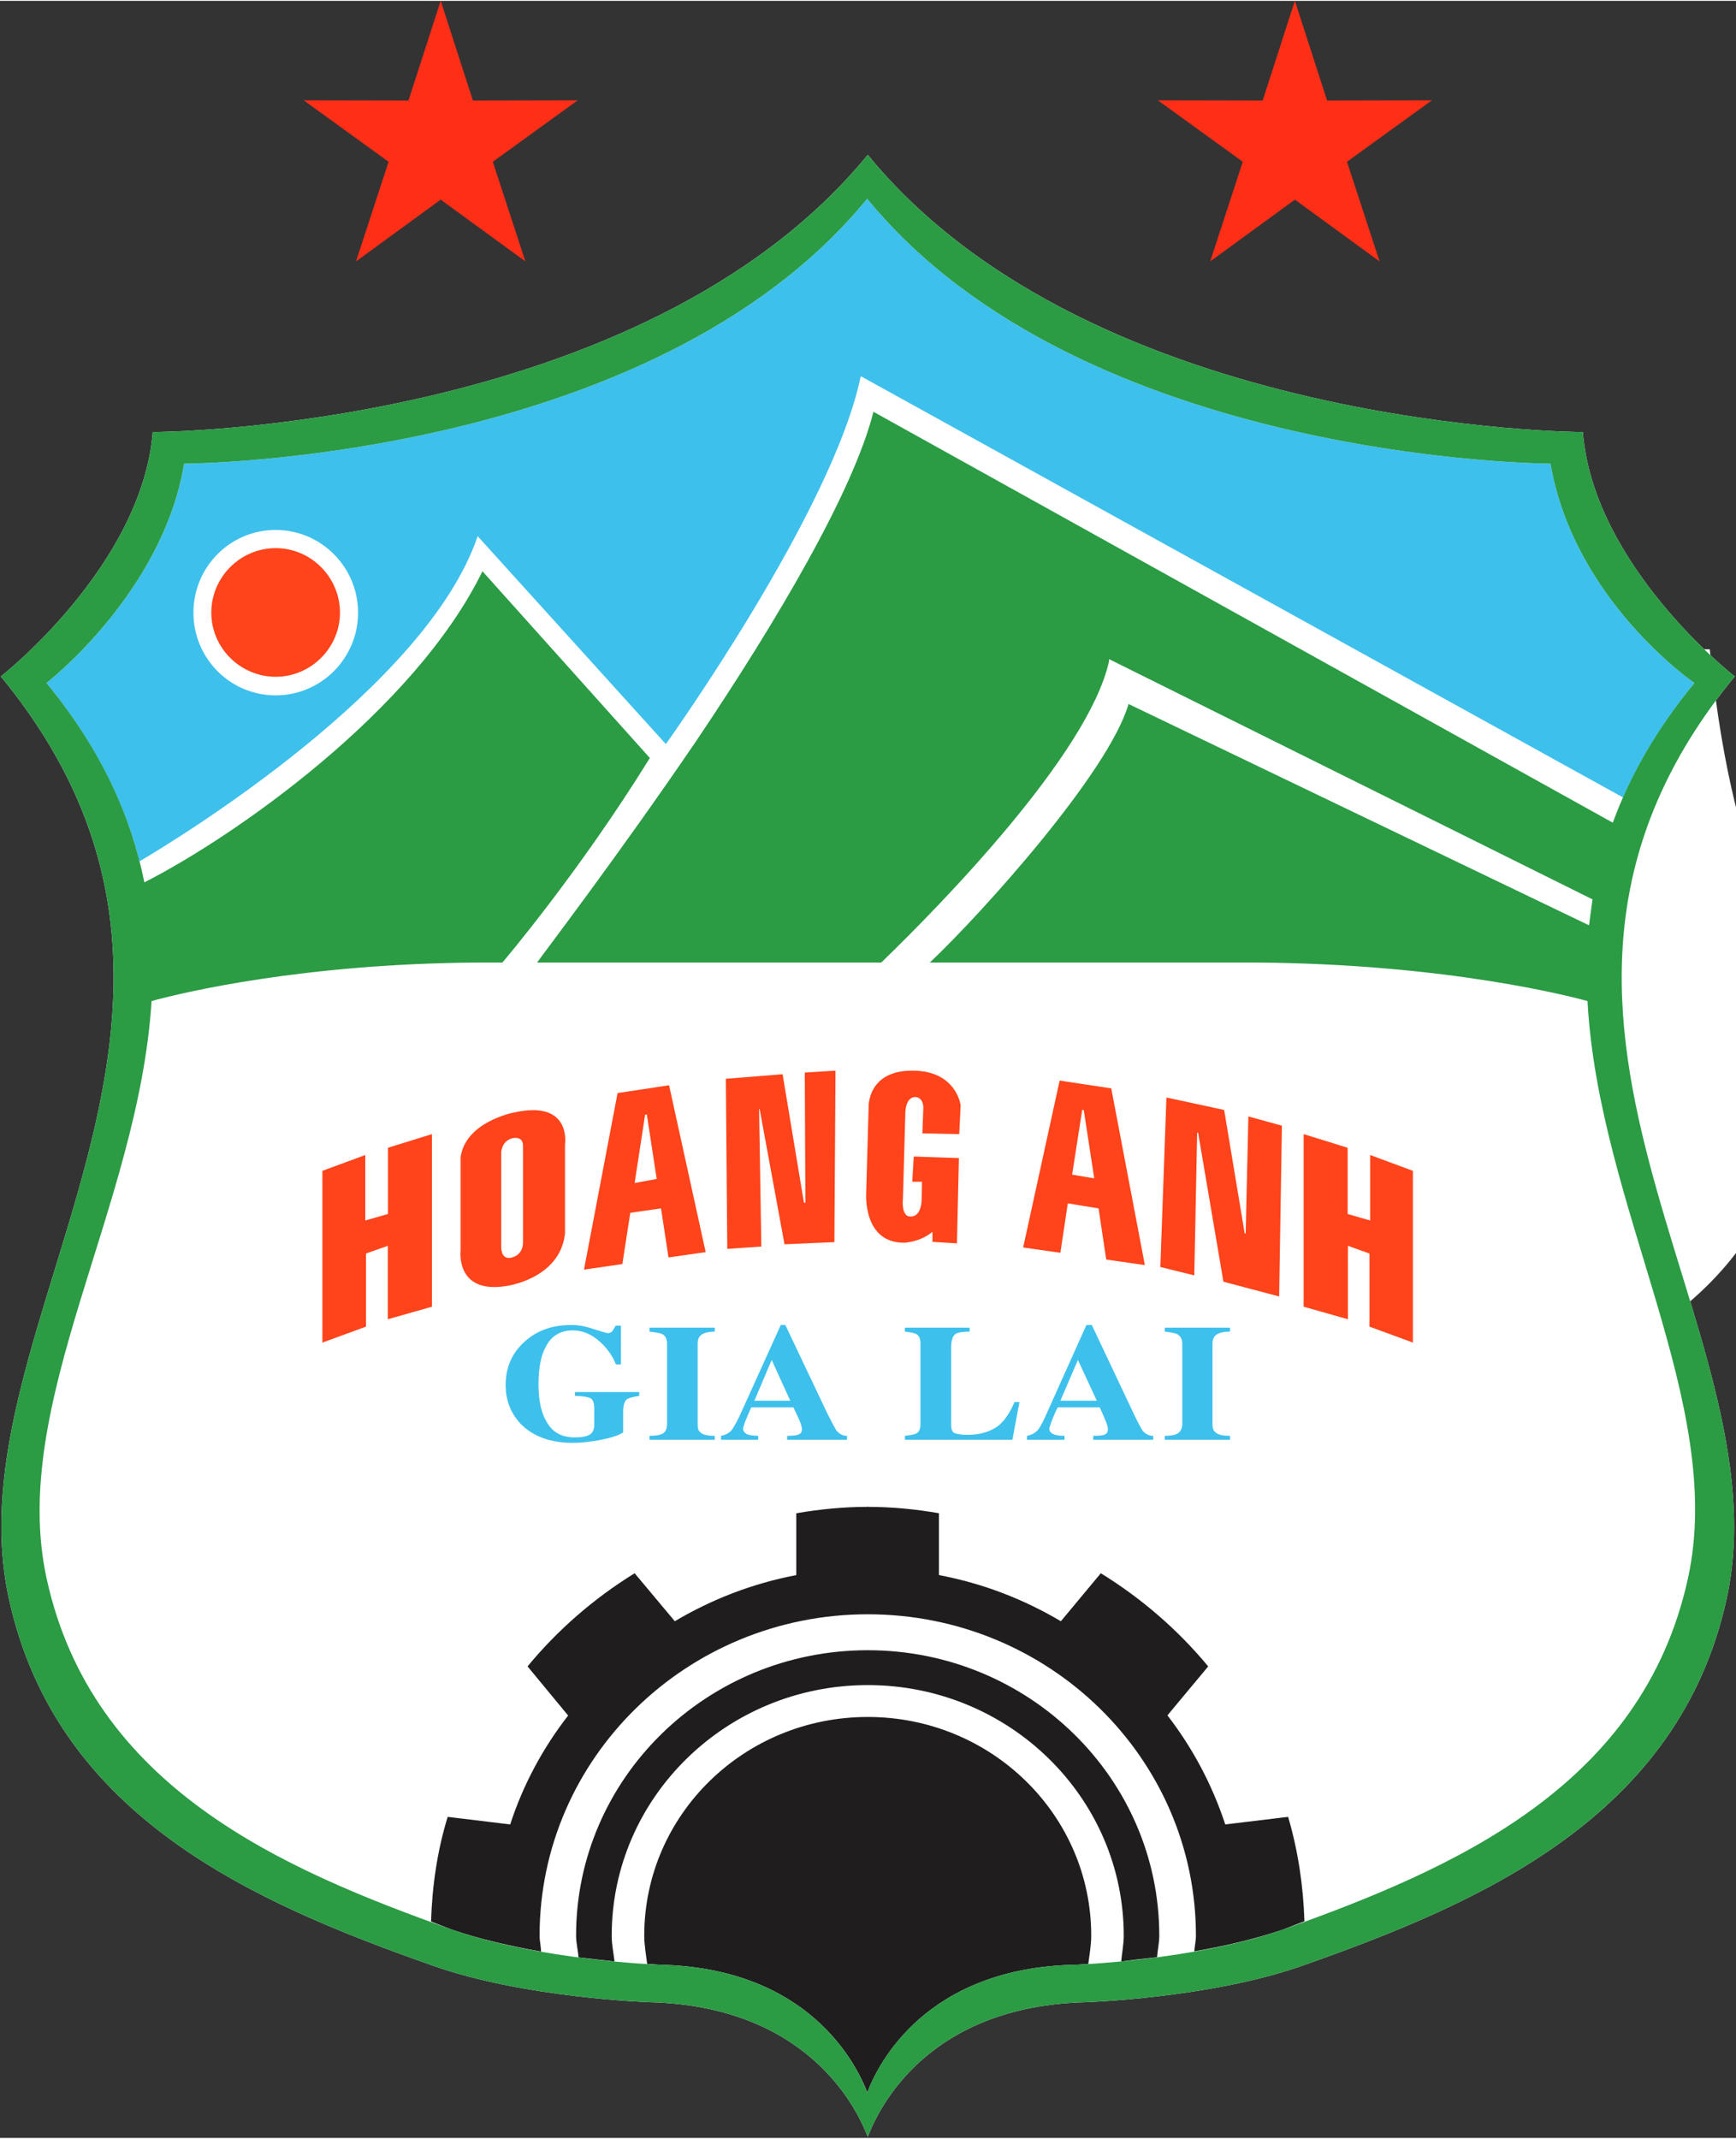
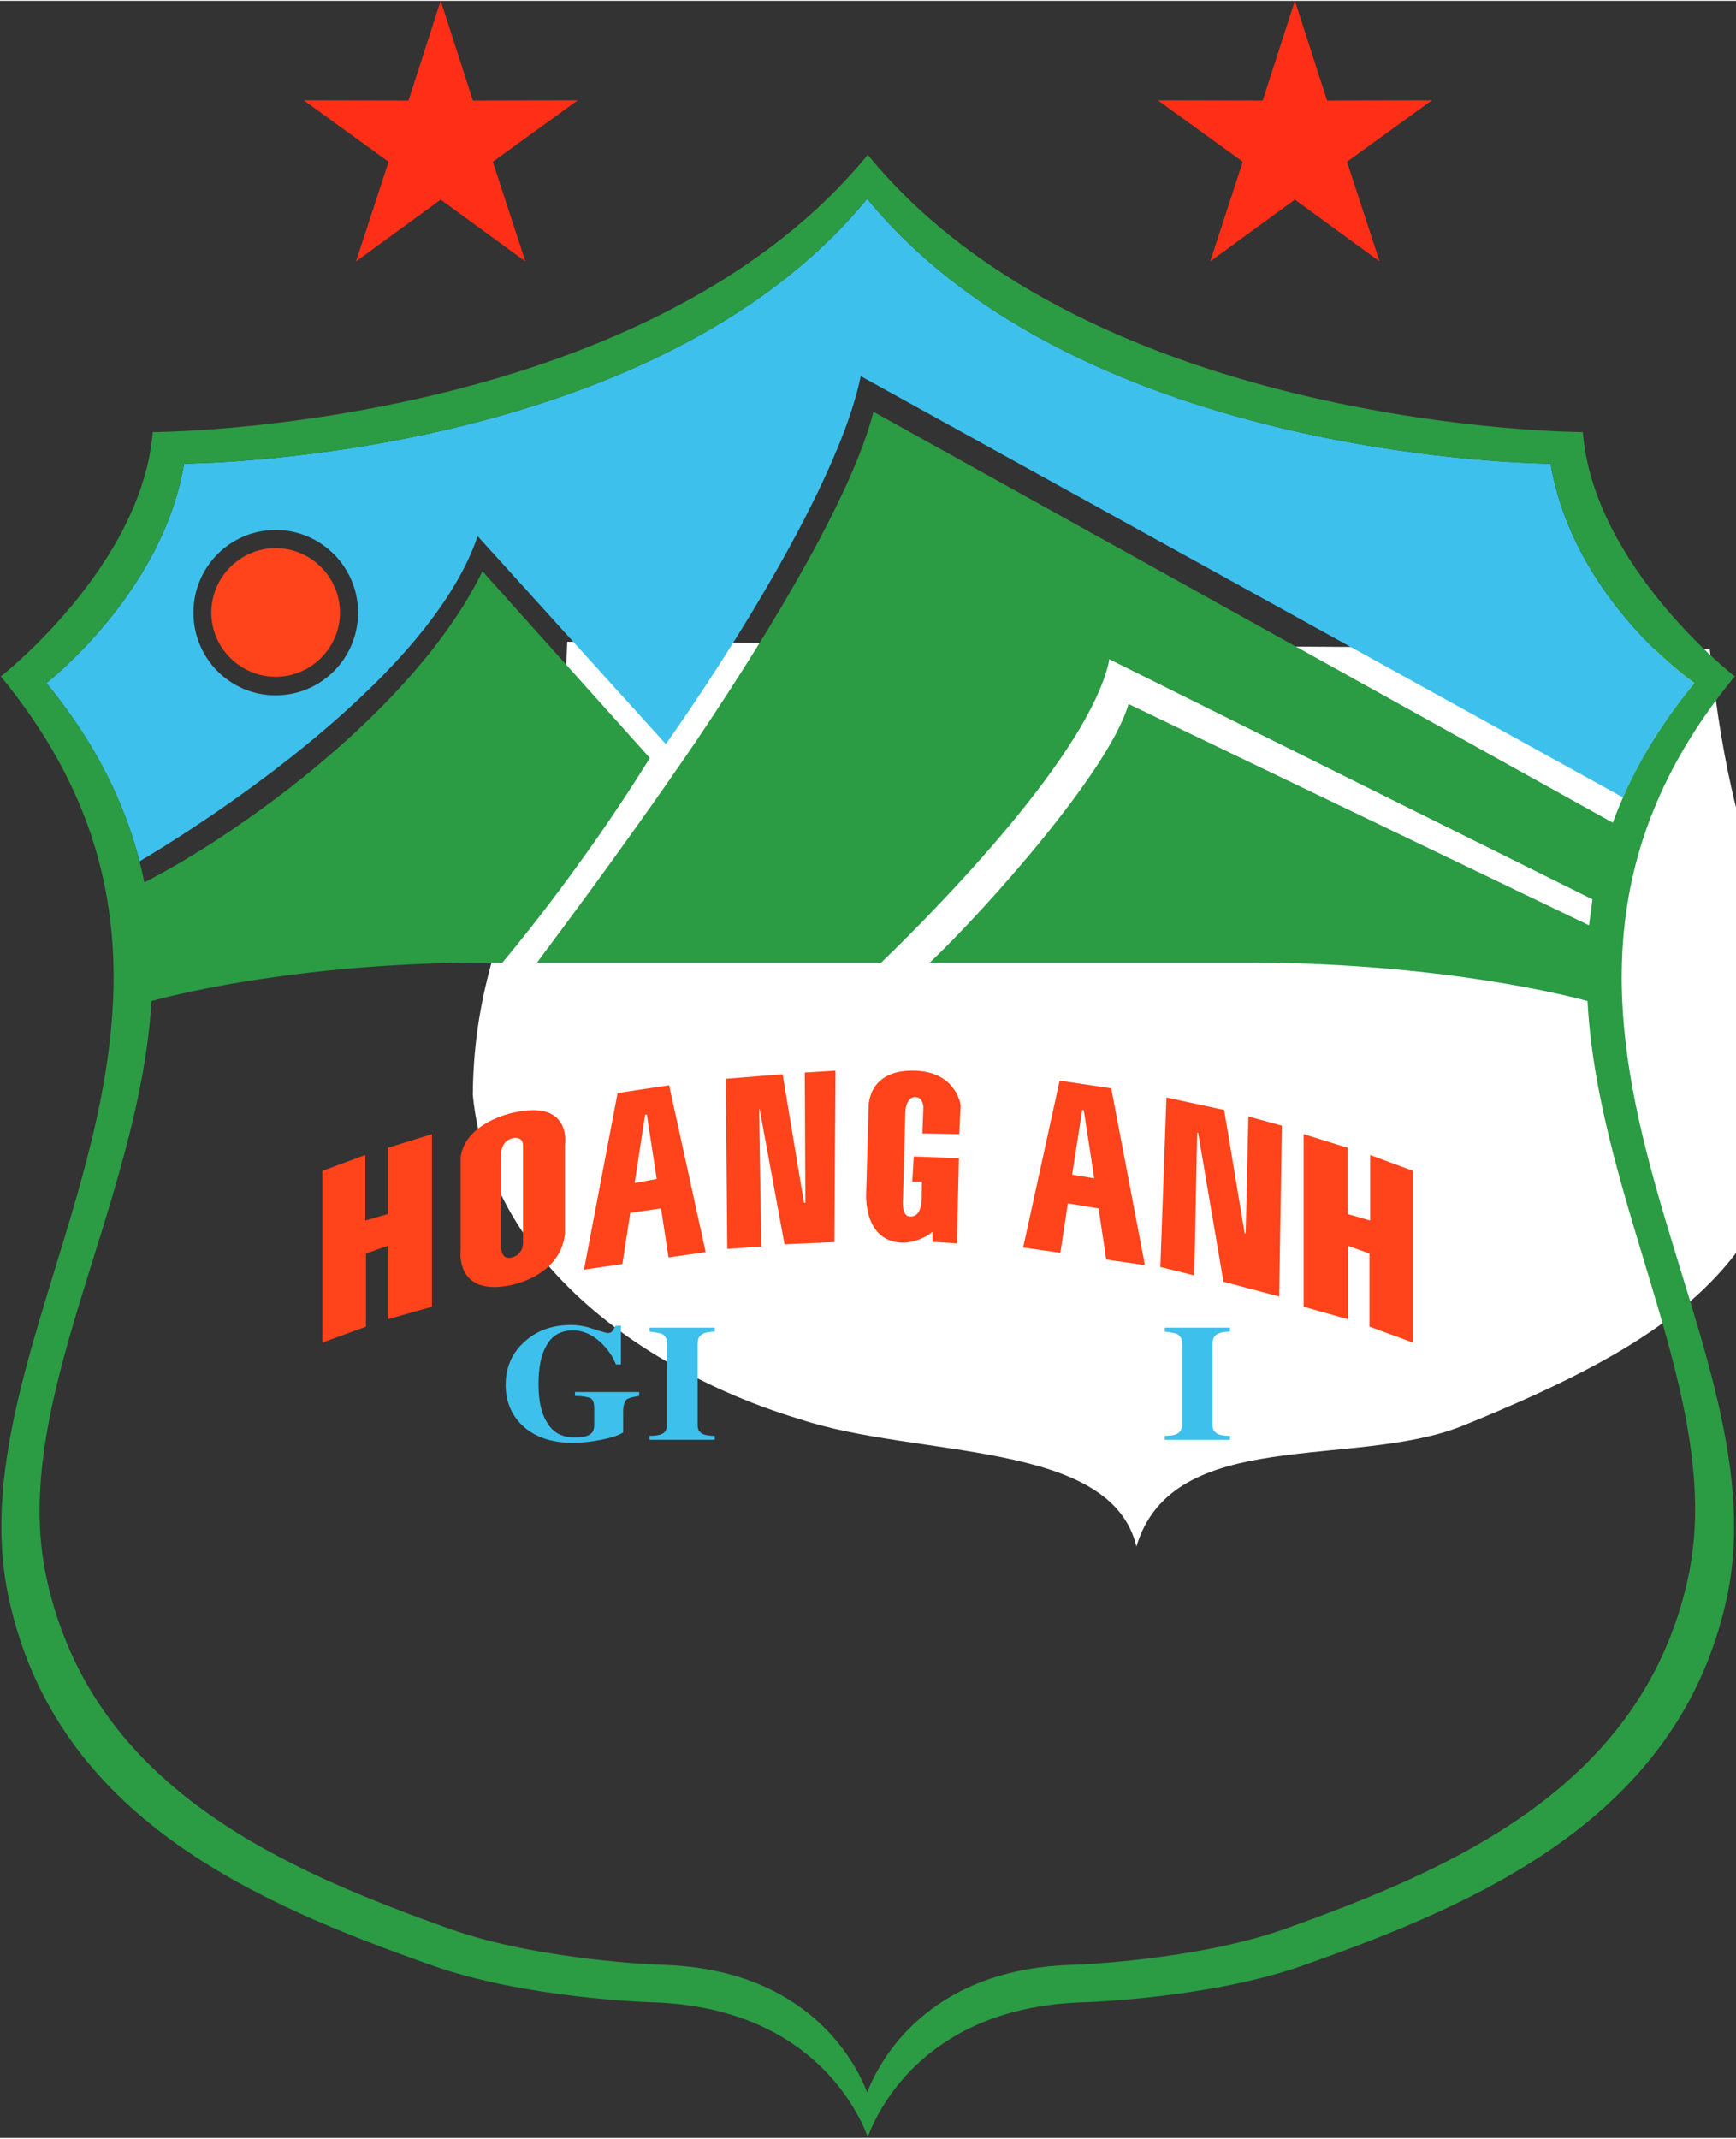
<svg xmlns="http://www.w3.org/2000/svg" viewBox="0 0 1152 1418" width="276" height="340">
  <rect x="0" y="0" width="1152" height="1418" fill="#333333" stroke="none" />
  <defs>
    <clipPath clipPathUnits="userSpaceOnUse" id="cp1">
      <path d="M-299 -185L1402 -185L1402 1516L-299 1516Z" />
    </clipPath>
  </defs>
  <style>
		tspan { white-space:pre }
		.shp0 { fill: #ffffff } 
		.shp1 { fill: #ff2e17 } 
		.shp2 { fill: #3ec0ec } 
		.shp3 { fill: #ff431a } 
		.shp4 { fill: #201d1e } 
		.shp5 { fill: #2b9b44 } 
	</style>
  <g id="Page 1" clip-path="url(#cp1)">
    <path id="Path 1" class="shp0" d="M754.11 1025.54C778.13 945.3 897.9 974.38 970.25 945.61C1108.57 889.56 1181.14 839.01 1193.03 718.1C1192.01 599.79 1152.48 603.32 1134.59 430.25L376.41 425.23C372.05 566.05 314.77 607.68 313.75 725.99C325.64 846.9 444.65 915.51 530.82 941.08C608.51 967.03 737.15 954.59 754.11 1025.54Z" />
-     <path id="Path 2" class="shp1" d="M859.27 -0.07L880.64 66.13L950.21 65.99L893.85 106.77L915.48 172.89L859.27 131.9L803.07 172.89L824.7 106.77L768.34 65.99L837.91 66.13L859.27 -0.07ZM292.44 -0.07L313.81 66.13L383.37 65.99L327.02 106.77L348.64 172.89L292.44 131.9L236.24 172.89L257.86 106.77L201.5 65.99L271.07 66.13L292.44 -0.07Z" />
-     <path id="Path 3" class="shp0" d="M1151.17 448.26C1151.17 448.26 1057.37 375.24 1050.37 286.13C1050.37 286.13 725.74 285.34 575.93 102.27L575.93 102.2L575.84 102.2L575.76 102.2L575.76 102.27C425.76 285.34 101.37 286.13 101.37 286.13C94.04 375.24 0.55 448.26 0.55 448.26C184.82 672.33 -34.33 878.35 5.97 1060.5C37.63 1205.2 169.21 1262.16 287.29 1303.7C348.28 1325.26 431.01 1327.93 431.01 1327.93C534.91 1330.46 568.07 1396.85 575.76 1417.08L575.76 1417.25C575.76 1417.08 575.76 1417.08 575.84 1417.08C575.84 1417.08 575.93 1417.08 575.93 1417.25L575.93 1417.08C583.65 1396.85 616.52 1330.46 720.56 1327.93C720.56 1327.93 803.18 1325.26 864.24 1303.7C982.2 1262.16 1113.89 1205.2 1145.73 1060.5C1185.79 878.35 966.59 672.33 1151.17 448.26Z" />
+     <path id="Path 2" class="shp1" d="M859.27 -0.07L880.64 66.13L950.21 65.99L893.85 106.77L915.48 172.89L859.27 131.9L803.07 172.89L824.7 106.77L768.34 65.99L837.91 66.13ZM292.44 -0.07L313.81 66.13L383.37 65.99L327.02 106.77L348.64 172.89L292.44 131.9L236.24 172.89L257.86 106.77L201.5 65.99L271.07 66.13L292.44 -0.07Z" />
    <path id="Path 4" class="shp2" d="M816.25 952.12L816.25 954.78L772.94 954.78L772.94 952.12C776.75 952.12 779.45 951.64 780.99 950.85C783.3 949.66 784.56 947.33 784.56 944.09L784.56 891.13C784.56 887.74 783.23 885.73 780.9 884.51C779.45 883.98 776.75 883.41 772.94 882.99L772.94 880.37L816.25 880.37L816.25 882.99C812.34 882.99 809.69 883.61 808.14 884.46C805.81 885.56 804.6 887.68 804.6 891.13L804.6 944.09C804.6 946.75 805.11 948.8 806.44 949.66C807.98 951.4 811.33 952.12 816.25 952.12Z" />
    <path id="Path 5" class="shp3" d="M937.6 776.3L937.6 890.27L908.78 879.68L908.78 831.16L894.48 826.07L894.48 874.79L865.08 866.46L865.08 751.94L894.29 761L894.29 804.95L909.25 809.26L909.25 765.81L937.6 776.3ZM828.42 740.22L826.62 817.87L825.96 817.8L812.34 735.92L774.03 727.65L770 840.11L792.52 845.68L794.43 750.88L795.06 751.05L811.86 849.88L848.83 859.66L850.67 746.34L828.42 740.22Z" />
    <path id="Path 6" fill-rule="evenodd" class="shp2" d="M1124.4 452.61C1103.62 478.1 1088.1 503.51 1077.04 528.57L571.18 249.02C552.85 338.34 441.85 493.15 441.85 493.15L316.97 355.18C283 455.57 117.68 556.14 92.62 570.95C82.57 531.94 63.39 492.43 30.81 452.61C30.81 452.61 108.03 392.9 122.16 307.07C122.16 307.07 432.32 306.27 575.45 131.31C718.8 306.27 1028.93 307.07 1028.93 307.07C1044.39 397.84 1124.4 452.61 1124.4 452.61ZM237.61 405.96C237.61 375.72 213.15 351.08 182.89 351.08C152.65 351.08 128.36 375.72 128.36 405.96C128.36 436.2 152.65 460.81 182.89 460.81C213.15 460.81 237.61 436.2 237.61 405.96ZM424.17 923.07L424.17 925.67C419.78 926.32 417.17 927.07 415.98 927.86C414.53 929.19 413.51 931.75 413.51 936.09L413.51 949.9C410.32 951.88 405.77 953.42 398.83 954.78C392.17 956.04 385.77 956.8 380.2 956.8C365.86 956.8 354.35 952.8 346.21 944.87C339.19 937.9 335.54 928.88 335.54 918.36C335.54 907.22 339.46 897.72 347.4 890.32C355.71 882.45 366.03 878.59 379.19 878.59C382.86 878.59 386.58 879.13 390.55 880.22C394.78 881.49 398.83 882.93 402.98 883.98C404.47 883.98 405.77 883.61 406.49 882.45C406.95 881.87 407.6 880.53 408.57 879.03L412.05 879.03L412.05 904.76L408.73 904.76C406.4 899.02 402.98 894.13 398.29 889.86C392.63 884.7 386.58 882.18 380.2 882.18C371.96 882.18 365.86 885.73 362.22 893.01C358.96 898.68 357.35 907.22 357.35 918.03C357.35 929.43 359.37 937.9 363.55 944.09C367.31 950.24 373.38 953.18 381.41 953.18C386.58 953.18 390.08 952.42 392 950.85C393.49 949.66 394.32 947.64 394.32 945.04L394.32 933.67C394.32 930.22 393.49 928.09 391.69 927.07C389.76 926.32 386.26 925.67 381.56 925.67L381.56 923.07L424.17 923.07ZM474.33 952.12L474.33 954.78L431 954.78L431 952.12C434.85 952.12 437.87 951.64 439.36 950.85C441.85 949.66 442.65 947.33 442.65 944.09L442.65 891.13C442.65 887.74 441.53 885.73 439.29 884.51C437.87 883.98 434.85 883.41 431 882.99L431 880.37L474.33 880.37L474.33 882.99C470.76 882.99 467.97 883.61 466.52 884.46C464.11 885.56 462.95 887.68 462.95 891.13L462.95 944.09C462.95 946.75 463.26 948.8 464.64 949.66C466.13 951.4 469.55 952.12 474.33 952.12Z" />
-     <path id="Path 7" fill-rule="evenodd" class="shp2" d="M562.07 952.12L562.07 954.78L522.35 954.78L522.35 952.12C526.23 952.12 528.79 951.88 530.09 951.16C531.51 950.61 532.14 949.52 532.14 947.64C532.14 946.38 531.51 944.09 530.09 940.81C529.36 939.41 528.16 936.91 526.55 933.26L498.55 933.26C496.91 936.57 495.77 939.85 494.54 942.48C493.75 945.04 493.12 946.61 493.12 947.33C493.12 948.91 493.91 949.9 495.29 950.85C496.62 951.64 499.63 952.12 503.16 952.12L503.16 954.78L478.48 954.78L478.48 952.12C481.66 951.47 483.9 950.24 485.62 948.29C486.52 946.92 488.32 944.09 490.66 939.24L518.12 878.59L521.15 878.59L548.68 936.57C551.73 942.72 553.86 946.75 555.15 948.8C557.17 950.85 559.29 952.12 561.59 952.12L562.07 952.12ZM500.6 928.88L524.44 928.88L512.08 901.79L500.6 928.88ZM676.5 929.74L671.82 954.78L600.48 954.78L600.48 952.12C604.53 951.64 607.31 951.16 608.25 950.44C610.18 949.35 610.81 947.16 610.81 944.09L610.81 891.13C610.81 887.74 610.01 885.73 607.94 884.51C606.68 883.98 604.05 883.41 600.48 882.99L600.48 880.36L643.44 880.36L643.44 882.99C638.7 882.99 635.48 883.61 634.06 884.51C632.3 885.8 631.19 888.73 631.19 893.18L631.19 945.28C631.19 947.64 631.82 949.35 633.21 950.24C635.02 950.92 637.8 951.47 641.96 951.47C650.55 951.47 657.3 949.35 662.56 945.42C666.56 942.14 670.06 937.08 673.24 929.74L676.5 929.74ZM765.27 952.12L765.27 954.78L725.46 954.78L725.46 952.12C729.45 952.12 732.1 951.88 733.36 951.16C734.55 950.61 735.19 949.52 735.19 947.64C735.19 946.38 734.55 944.09 733.1 940.81C732.57 939.41 731.38 936.91 729.79 933.26L701.92 933.26C700.15 936.57 698.88 939.85 697.84 942.48C696.99 945.04 696.34 946.61 696.34 947.33C696.34 948.91 697.06 949.9 698.57 950.85C700.15 951.64 702.71 952.12 706.43 952.12L706.43 954.78L681.52 954.78L681.52 952.12C684.69 951.47 686.92 950.24 688.68 948.29C689.86 946.92 691.49 944.09 693.7 939.24L720.95 878.59L724.52 878.59L751.91 936.57C754.77 942.72 757 946.75 758.3 948.8C760.09 950.85 762.44 952.12 764.98 952.12L765.27 952.12ZM703.65 928.88L727.85 928.88L715.3 901.79L703.65 928.88Z" />
    <path id="Path 8" fill-rule="evenodd" class="shp3" d="M374.93 758.81L374.93 817.94C371.58 848.21 335.78 852.76 335.78 852.76C302.04 858.09 305.67 829.15 305.67 829.15L305.67 767.22C308.92 743.91 340.41 737.76 340.41 737.76C379.72 728.61 374.93 758.81 374.93 758.81ZM347.08 823.07L347.08 759.9C347.24 753 340.41 754.58 340.41 754.58C332.6 756.32 332.6 764.31 332.6 764.31L332.6 826.55C332.6 836.41 339.71 833.79 339.71 833.79C347.91 831.64 347.08 823.07 347.08 823.07ZM242.39 765.81L242.39 809.26L257.43 804.95L257.43 761L286.64 751.94L286.64 866.46L257.34 874.79L257.34 826.07L242.87 831.16L242.87 879.68L213.93 890.27L213.93 776.3L242.39 765.81ZM438.65 801.23L418.24 804.17L413 838.17L387.53 841.85L409.82 724.71L444 719.53L468.28 830.24L443.61 833.79L438.65 801.23ZM435.79 781.7L429.23 738.89L428.07 739.11L421.15 784.39L435.79 781.7ZM703.65 830.68L678.96 827.16L703.17 716.42L737.42 721.58L759.72 838.85L734.09 835.16L729 801.23L708.59 797.88L703.65 830.68ZM726.13 781.28L719.18 736.02L718.16 735.78L711.46 778.83L726.13 781.28ZM554.42 709.83L553.7 823.61L520.59 825.05L504.11 735.37L503.73 735.37L505.22 826.55L482.62 828.09L481.66 715.23L519.33 712.22L533.49 797.44L534.45 797.44L534.05 711.11L554.42 709.83ZM612.73 734.21C612.42 727.17 607.46 727.32 607.46 727.32C601.02 727.32 600.8 737.04 600.8 737.04L599.2 794.19C598.09 806.97 603.52 806.56 603.52 806.56C612.1 807.55 611.63 794.36 611.63 794.36L611.79 783.53L605.38 783.53L606.35 766.81L636.32 767.83L635.02 824.43L618.76 823.44L618.76 816.73C610.97 823.44 600.41 824 600.41 824C572.2 824.5 574.81 790.62 574.81 790.62L576.42 733.63C576.42 733.63 575.76 709.83 605.22 709.83C634.7 709.68 637.48 732.81 637.48 732.81L636.54 751.94L612.1 751.45L612.73 734.21ZM225.6 405.96C225.6 429.29 206.3 448.49 182.99 448.49C159.47 448.49 140.22 429.29 140.22 405.96C140.22 382.38 159.47 363.13 182.99 363.13C206.3 363.13 225.6 382.38 225.6 405.96Z" />
-     <path id="Path 9" class="shp4" d="M575.84 1094.39C469 1094.39 382.28 1179.37 382.28 1283.75C382.28 1288.77 383.58 1293.32 383.88 1298.21C392.48 1299.19 400.59 1300.15 407.79 1300.87C407.12 1295.06 405.92 1289.8 405.92 1283.75C405.92 1192.18 482.05 1117.52 575.84 1117.52C669.67 1117.52 745.71 1192.18 745.71 1283.75C745.71 1289.49 744.56 1295.06 744.02 1300.87C751.04 1299.98 759.24 1298.99 767.83 1298.1C768.14 1293.32 769.29 1288.77 769.29 1283.75C769.29 1179.37 682.65 1094.39 575.84 1094.39ZM854.79 1204.96L813.07 1209.98C804.44 1183.71 791.41 1159.21 774.7 1137.61L801.76 1105.12C781.69 1080.89 757.48 1059.92 730.49 1043.31L703.99 1075.15C679.44 1060.63 652.36 1050.04 623.08 1044.54L623.08 1003.51C607.94 1000.84 592.09 999.27 575.93 999.27L575.93 999.1L575.84 999.1L575.6 999.1L575.6 999.27C559.59 999.27 543.95 1000.84 528.4 1003.51L528.4 1044.54C499.47 1050.04 472.24 1060.63 447.8 1075.15L421.14 1043.31C394.24 1059.92 370.03 1080.89 350.09 1105.12L377.02 1137.72C360.29 1159.21 347.09 1183.71 338.56 1209.98L297.08 1204.96C290.23 1227.17 286.81 1250.47 286.03 1274.39C290.57 1276.23 295.32 1278.01 299.95 1279.79C318.74 1286.28 339.46 1290.86 359.04 1294.34C358.96 1290.69 358.07 1287.37 358.07 1283.75C358.07 1166.15 455.7 1070.54 575.84 1070.54C696.2 1070.54 793.61 1166.15 793.61 1283.75C793.61 1287.37 792.76 1290.69 792.52 1294.18C812.1 1290.86 832.58 1286.11 851.29 1279.79C855.9 1277.94 860.84 1276.13 865.62 1274.22C864.84 1250.33 861.3 1227.1 854.79 1204.96ZM575.84 1138.67C493.91 1138.67 427.52 1203.59 427.52 1283.75C427.52 1290.11 428.7 1296.43 429.45 1302.51C434.03 1302.82 437.14 1303.06 437.14 1303.06C536.43 1304.93 568.15 1368.66 575.52 1387.83C582.78 1368.66 614.5 1304.93 714 1303.06C714 1303.06 717.35 1302.82 722.19 1302.51C722.97 1296.36 724.13 1290.11 724.13 1283.75C724.13 1203.59 657.78 1138.67 575.84 1138.67Z" />
    <path id="Path 10" fill-rule="evenodd" class="shp5" d="M1145.74 1060.5C1113.89 1205.2 982.2 1262.16 864.24 1303.7C803.18 1325.27 720.56 1327.93 720.56 1327.93C616.52 1330.46 583.65 1396.85 575.93 1417.08L575.93 1417.25C575.93 1417.08 575.84 1417.08 575.84 1417.08C575.76 1417.08 575.76 1417.08 575.76 1417.25L575.76 1417.08C568.07 1396.85 534.91 1330.46 431.01 1327.93C431.01 1327.93 348.28 1325.27 287.29 1303.7C169.21 1262.16 37.63 1205.2 5.97 1060.5C-34.33 878.35 184.82 672.33 0.55 448.24C0.55 448.24 94.04 375.24 101.37 286.13C101.37 286.13 425.76 285.34 575.76 102.27L575.76 102.18L575.93 102.18L575.93 102.27C725.74 285.34 1050.37 286.13 1050.37 286.13C1057.37 375.24 1151.17 448.24 1151.17 448.24C966.59 672.33 1185.8 878.35 1145.74 1060.5ZM1053.46 663.65C1045.33 661.39 961.48 638.88 832.73 638.09L617.05 638.09C652.48 604.54 735.98 511.47 748.89 466.55L1054.47 613.39C1055.29 607.65 1055.93 602.06 1056.78 596.19L735.98 436.78C735.98 437.32 735.98 438.28 735.82 438.76C721.9 499.85 624.83 599.45 584.79 638.09L356.43 638.09C359.13 634.01 409.19 568.63 461.58 491.72C515.42 411.76 566.22 325.69 579.62 272.66L1070.26 545.31C1081.31 514.88 1098.86 483.76 1124.4 452.61C1124.4 452.61 1044.39 397.84 1028.93 307.07C1028.93 307.07 718.8 306.27 575.45 131.31C432.32 306.27 122.16 307.07 122.16 307.07C108.03 392.9 30.81 452.61 30.81 452.61C67.45 497.2 86.96 541.16 95.8 584.89C155.2 554.71 274.63 471.56 320.16 378.48L431.24 502.38C383.89 578.91 333.39 638.09 333.39 638.09L316.97 638.09C201.16 638.88 121.41 657.91 100.58 663.65C91.95 800.99 5.51 931 30.96 1046.9C61.24 1185.35 187.13 1239.64 299.95 1279.79C358.3 1300.15 437.14 1303.06 437.14 1303.06C536.43 1304.94 568.16 1368.66 575.45 1387.83C582.78 1368.66 614.5 1304.94 714 1303.06C714 1303.06 792.76 1300.15 851.29 1279.79C963.87 1239.64 1089.66 1185.35 1120.07 1046.9C1145.67 931 1060.88 800.99 1053.46 663.65Z" />
  </g>
</svg>